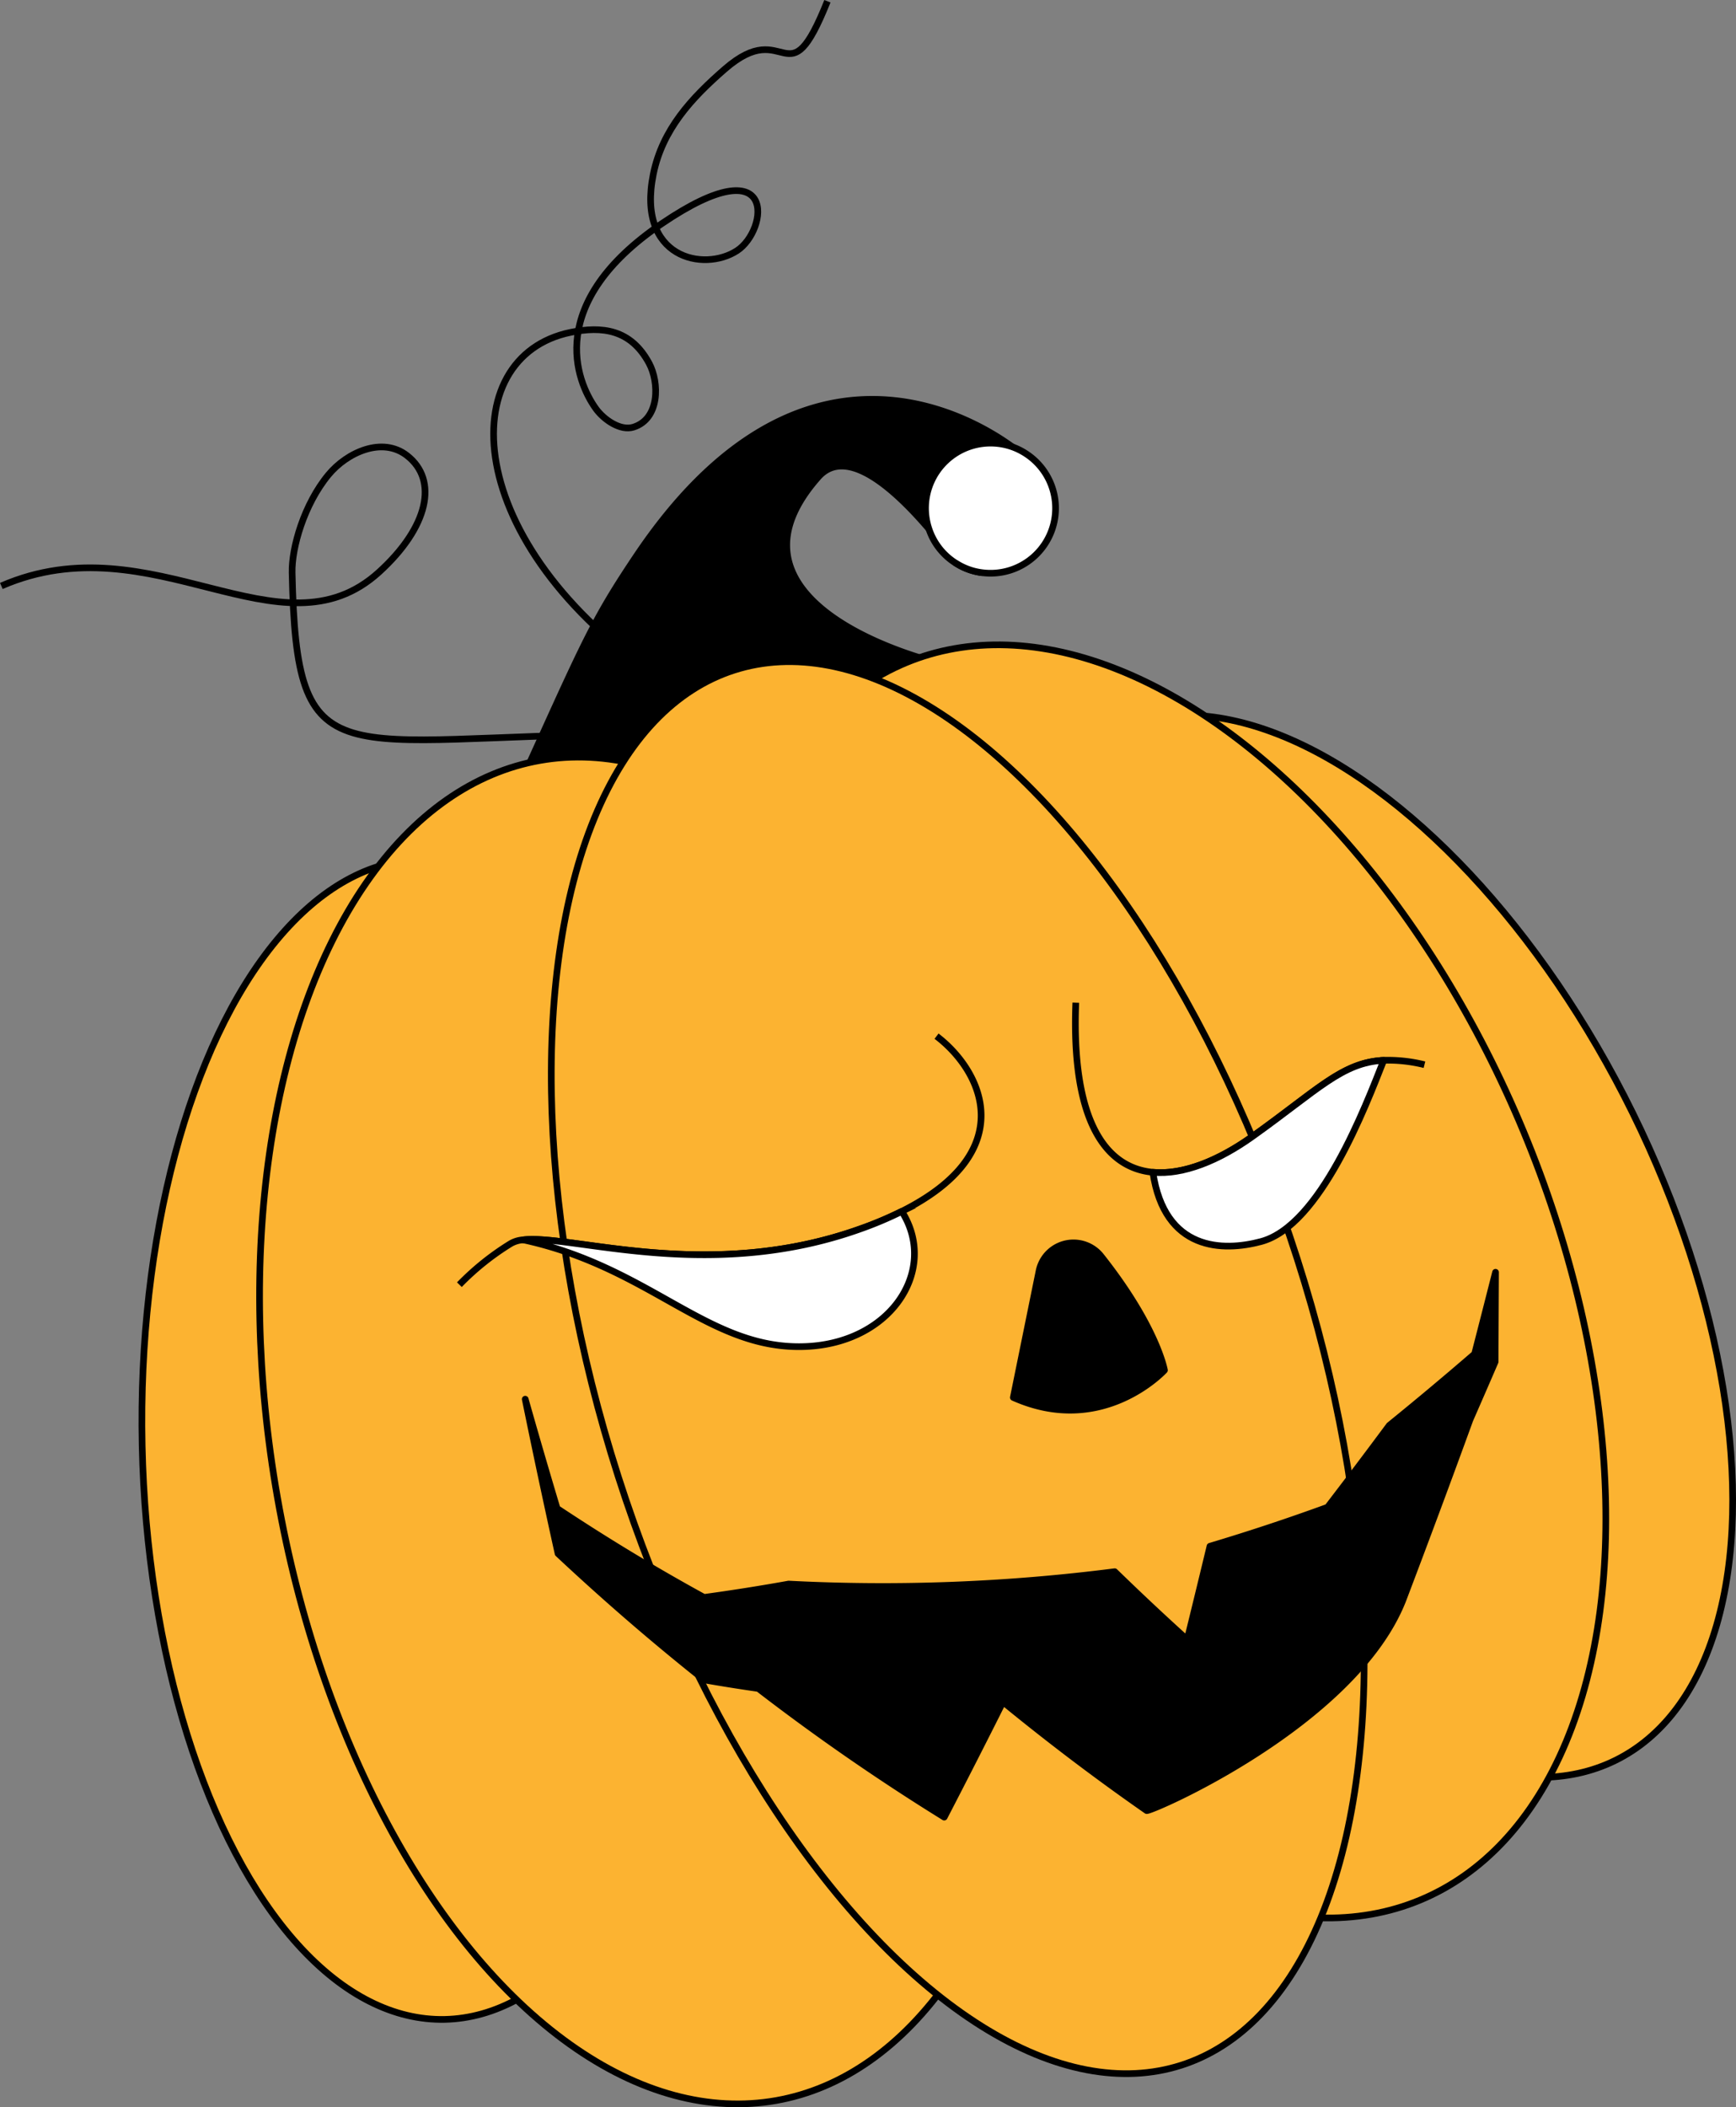
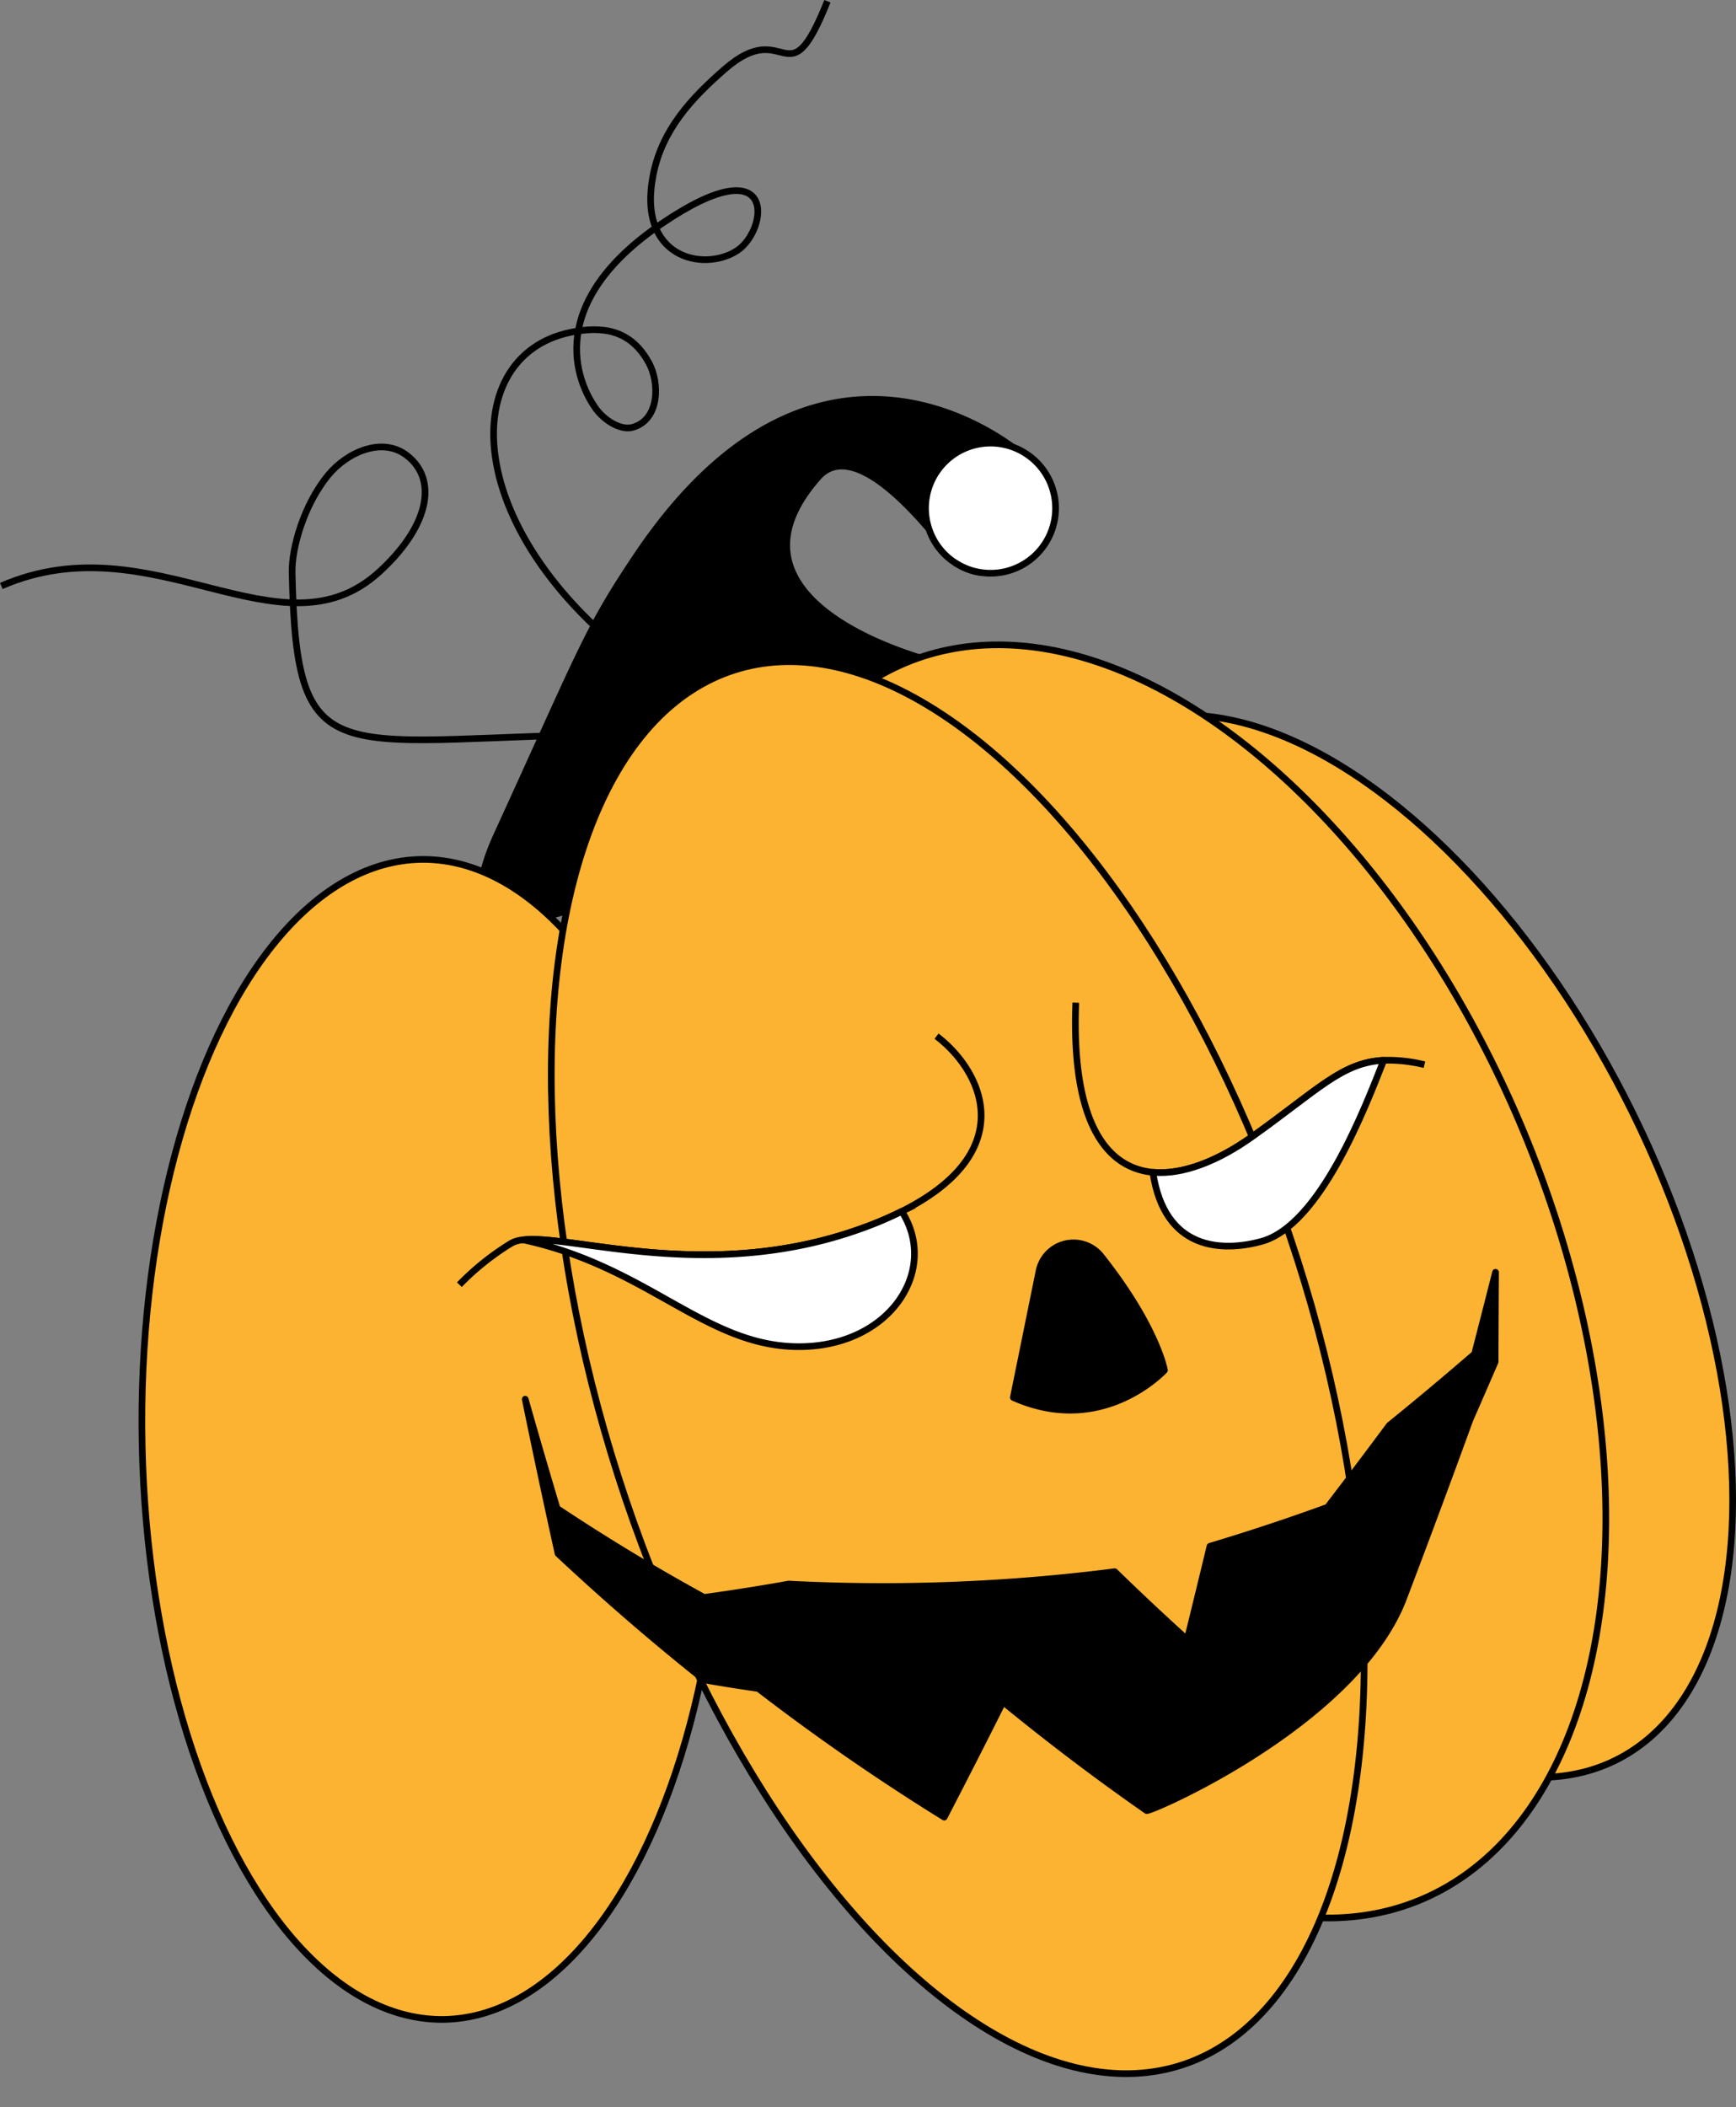
<svg xmlns="http://www.w3.org/2000/svg" id="Layer_1" data-name="Layer 1" width="260.75" height="316.386" viewBox="0 0 260.75 316.386">
  <rect x="0" y="0" width="260.75" height="316.386" fill="#808080" stroke="none" />
  <defs>
    <style>.cls-1,.cls-5{fill:none;}.cls-1,.cls-2,.cls-3,.cls-4,.cls-5{stroke:#000;}.cls-1,.cls-4{stroke-miterlimit:10;}.cls-2,.cls-5{stroke-linecap:round;}.cls-2,.cls-3,.cls-5{stroke-linejoin:round;}.cls-3{fill:#fff;}.cls-4{fill:#fcb331;}</style>
  </defs>
  <title>2-head</title>
  <path class="cls-1" d="M99.485,102.087c-30.5-20.549-31.358-48.552-13.8-52.184,4.746-.981,9.062-.468,11.807,4.632,1.558,2.894,1.627,8.375-2.364,9.6-1.958.6-4.435-1.132-5.62-2.769-3.019-4.174-7.634-15.9,9.91-27.8s15.986,1.01,11.293,4.065c-5.008,3.26-15.141,1.124-12.583-11.482,1.36-6.707,5.725-11.415,10.746-15.78,9.384-8.159,9.283,5.123,15.405-10.184" />
  <path class="cls-2" d="M149.459,100.963c-5.805.357-44.548-8.982-26.568-29.325,4.186-4.734,11.3,1.54,16.635,7.774,1.545,1.813,2.94,3.617,4.077,5.158a9.484,9.484,0,0,0,3.884,1.408l6.1-17.677s-.532-.479-1.536-1.209C145.6,62.4,119.888,47.279,95.577,83.516c-7.341,10.941-7.983,13.521-20.941,41.839C56.69,164.58,149.459,100.963,149.459,100.963Z" />
  <path class="cls-3" d="M139.526,79.412a9.669,9.669,0,0,0,3.865,5.031,1.651,1.651,0,0,0,.212.127,9.484,9.484,0,0,0,3.884,1.408,9.763,9.763,0,0,0,6.677-17.824,9.869,9.869,0,0,0-2.113-1.062,9.767,9.767,0,0,0-12.525,12.32Z" />
  <ellipse class="cls-4" cx="204.608" cy="187.111" rx="45.287" ry="86.049" transform="translate(-61.618 109.661) rotate(-26.222)" />
  <ellipse class="cls-4" cx="174.687" cy="192.39" rx="58.642" ry="100.593" transform="translate(-60.475 81.809) rotate(-22.577)" />
  <ellipse class="cls-4" cx="64.96" cy="216.113" rx="43.618" ry="87.097" transform="translate(-4.583 1.431) rotate(-1.219)" />
-   <ellipse class="cls-4" cx="98.835" cy="214.775" rx="58.044" ry="102.149" transform="translate(-35.755 20.399) rotate(-9.989)" />
  <ellipse class="cls-4" cx="143.852" cy="205.34" rx="53.547" ry="109.979" transform="translate(-55.811 53.707) rotate(-17.772)" />
  <path class="cls-1" d="M95.5,110.214c-45.114.308-50.96,7.28-51.624-24.248-.078-3.725,1.791-10.258,5.468-14.693,2.77-3.34,8.063-5.786,11.8-2.868,4.729,3.689,3.209,10.735-4.2,17.478C42.119,99.37,22.977,78.08.2,87.974" />
  <path class="cls-1" d="M161.588,150.542c-.692,17.858,4.521,24.8,11.575,25.463,4.557.426,9.876-1.764,14.862-5.315,9.93-7.059,13.544-11.194,19.812-11.5a22.619,22.619,0,0,1,6.117.664" />
  <path class="cls-2" d="M165.358,188.582c8.428,10.631,9.547,17.141,9.547,17.141s-9.249,10.1-22.7,4.091l3.863-18.986A5.277,5.277,0,0,1,165.358,188.582Z" />
  <path class="cls-3" d="M173.163,176.005c1.76,11.856,10.547,11.925,16.252,10.4,8.913-2.39,15.649-20.2,18.422-27.206-6.268.3-9.882,4.437-19.812,11.5C183.039,174.241,177.72,176.431,173.163,176.005Z" />
  <path class="cls-1" d="M140.669,155.57c6.968,5.3,12.629,17.371-5.223,26.306a55.174,55.174,0,0,1-6.2,2.618c-22.8,8.169-43.284.81-50.65,1.655a4.307,4.307,0,0,0-1.875.553A39.718,39.718,0,0,0,69,192.882" />
  <path class="cls-3" d="M78.6,186.149c18.73,4.064,27.321,15.873,41.114,16.035,13.821.169,21.422-11.374,15.735-20.308a55.36,55.36,0,0,1-6.2,2.618C106.446,192.663,85.963,185.3,78.6,186.149Z" />
  <path d="M224.633,191.016q-1.554,6.124-3.138,12.26-6.348,5.488-12.817,10.729Q204.084,220.2,199.4,226.3q-8.775,3.2-17.66,5.853-1.689,7.008-3.418,14.029-5.484-4.952-10.889-10.211a274.5,274.5,0,0,1-48.983,1.858q-6.344,1.14-12.7,2.006Q94.54,233.7,83.675,226.48q-2.445-8.151-4.786-16.408,2.383,11.659,4.932,23.18,10.736,10.051,21.963,18.964,4.051.707,8.119,1.291a332.731,332.731,0,0,0,27.92,19.313q4.477-8.634,8.828-17.314,10.648,8.715,21.573,16.323c.084.459,31.023-12.784,38.458-31.513q5.16-13.573,10.1-27.144,1.907-4.352,3.788-8.709Q224.6,197.736,224.633,191.016Z" />
  <path class="cls-5" d="M224.633,191.016q-1.554,6.124-3.138,12.26-6.348,5.488-12.817,10.729Q204.084,220.2,199.4,226.3q-8.775,3.2-17.66,5.853-1.689,7.008-3.418,14.029-5.484-4.952-10.889-10.211a274.5,274.5,0,0,1-48.983,1.858q-6.344,1.14-12.7,2.006Q94.54,233.7,83.675,226.48q-2.445-8.151-4.786-16.408,2.383,11.659,4.932,23.18,10.736,10.051,21.963,18.964,4.051.707,8.119,1.291a332.731,332.731,0,0,0,27.92,19.313q4.477-8.634,8.828-17.314,10.648,8.715,21.573,16.323c.084.459,31.023-12.784,38.458-31.513q5.16-13.573,10.1-27.144,1.907-4.352,3.788-8.709Q224.6,197.736,224.633,191.016Z" />
</svg>